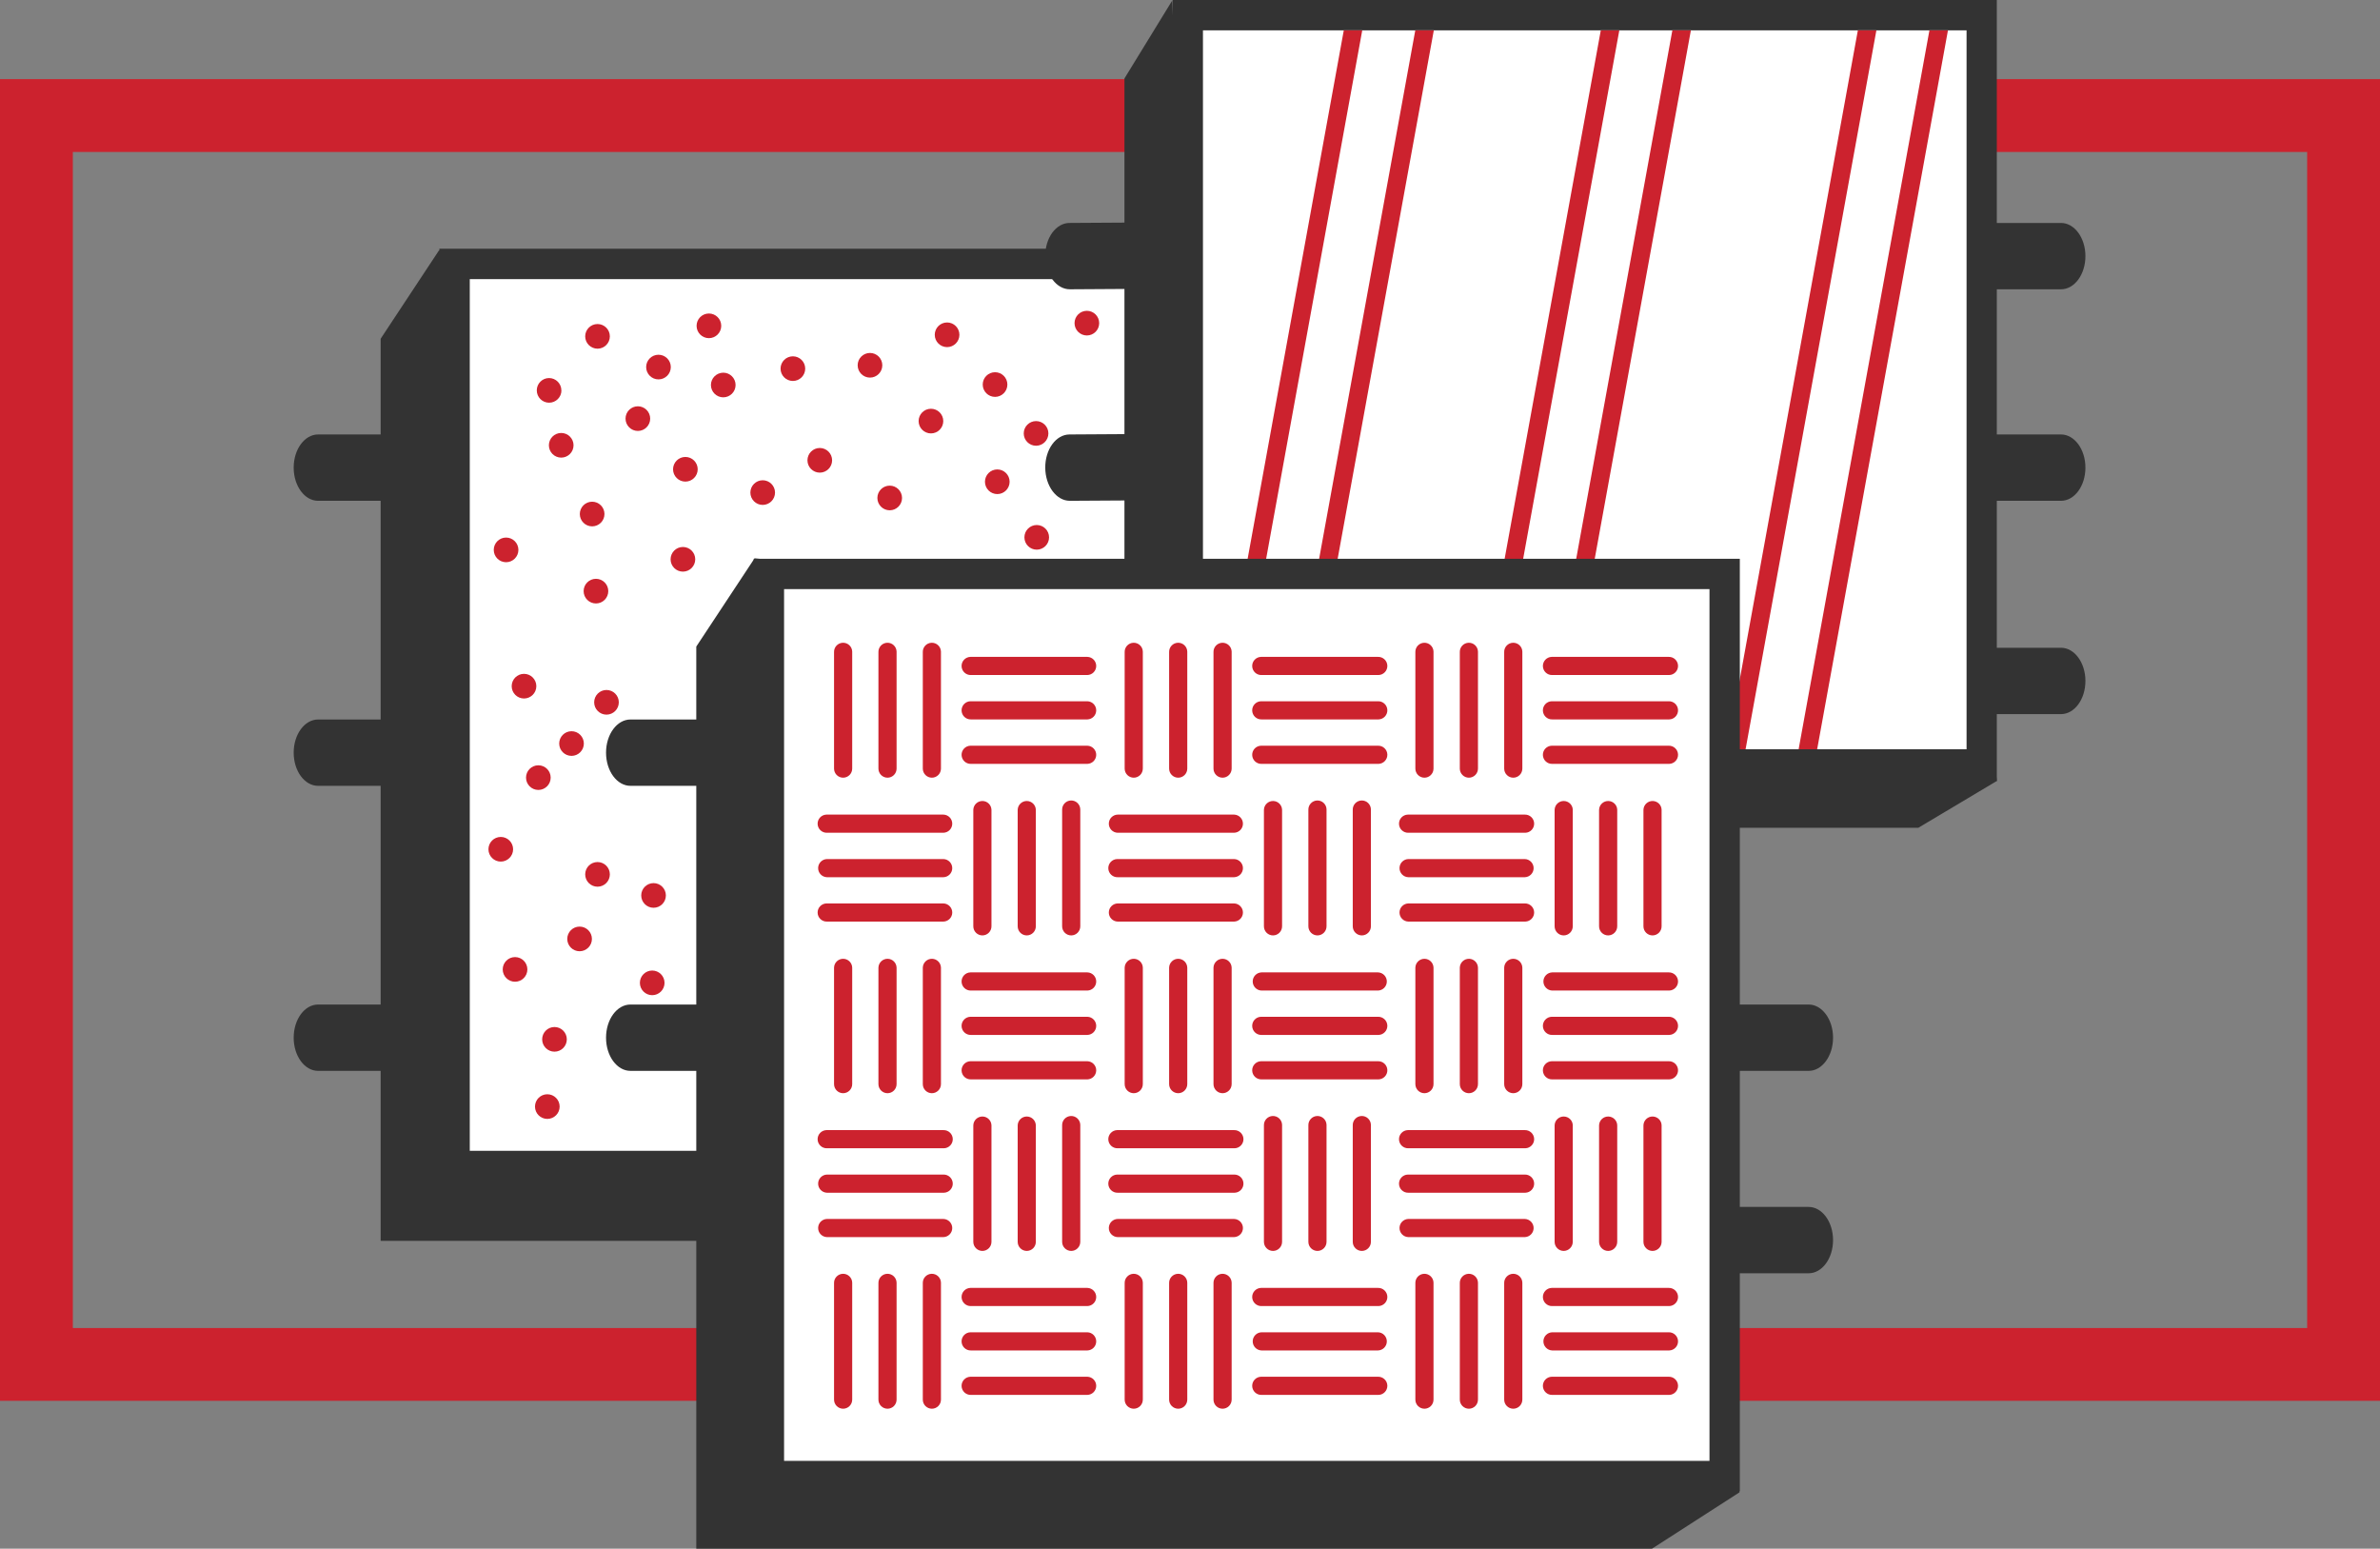
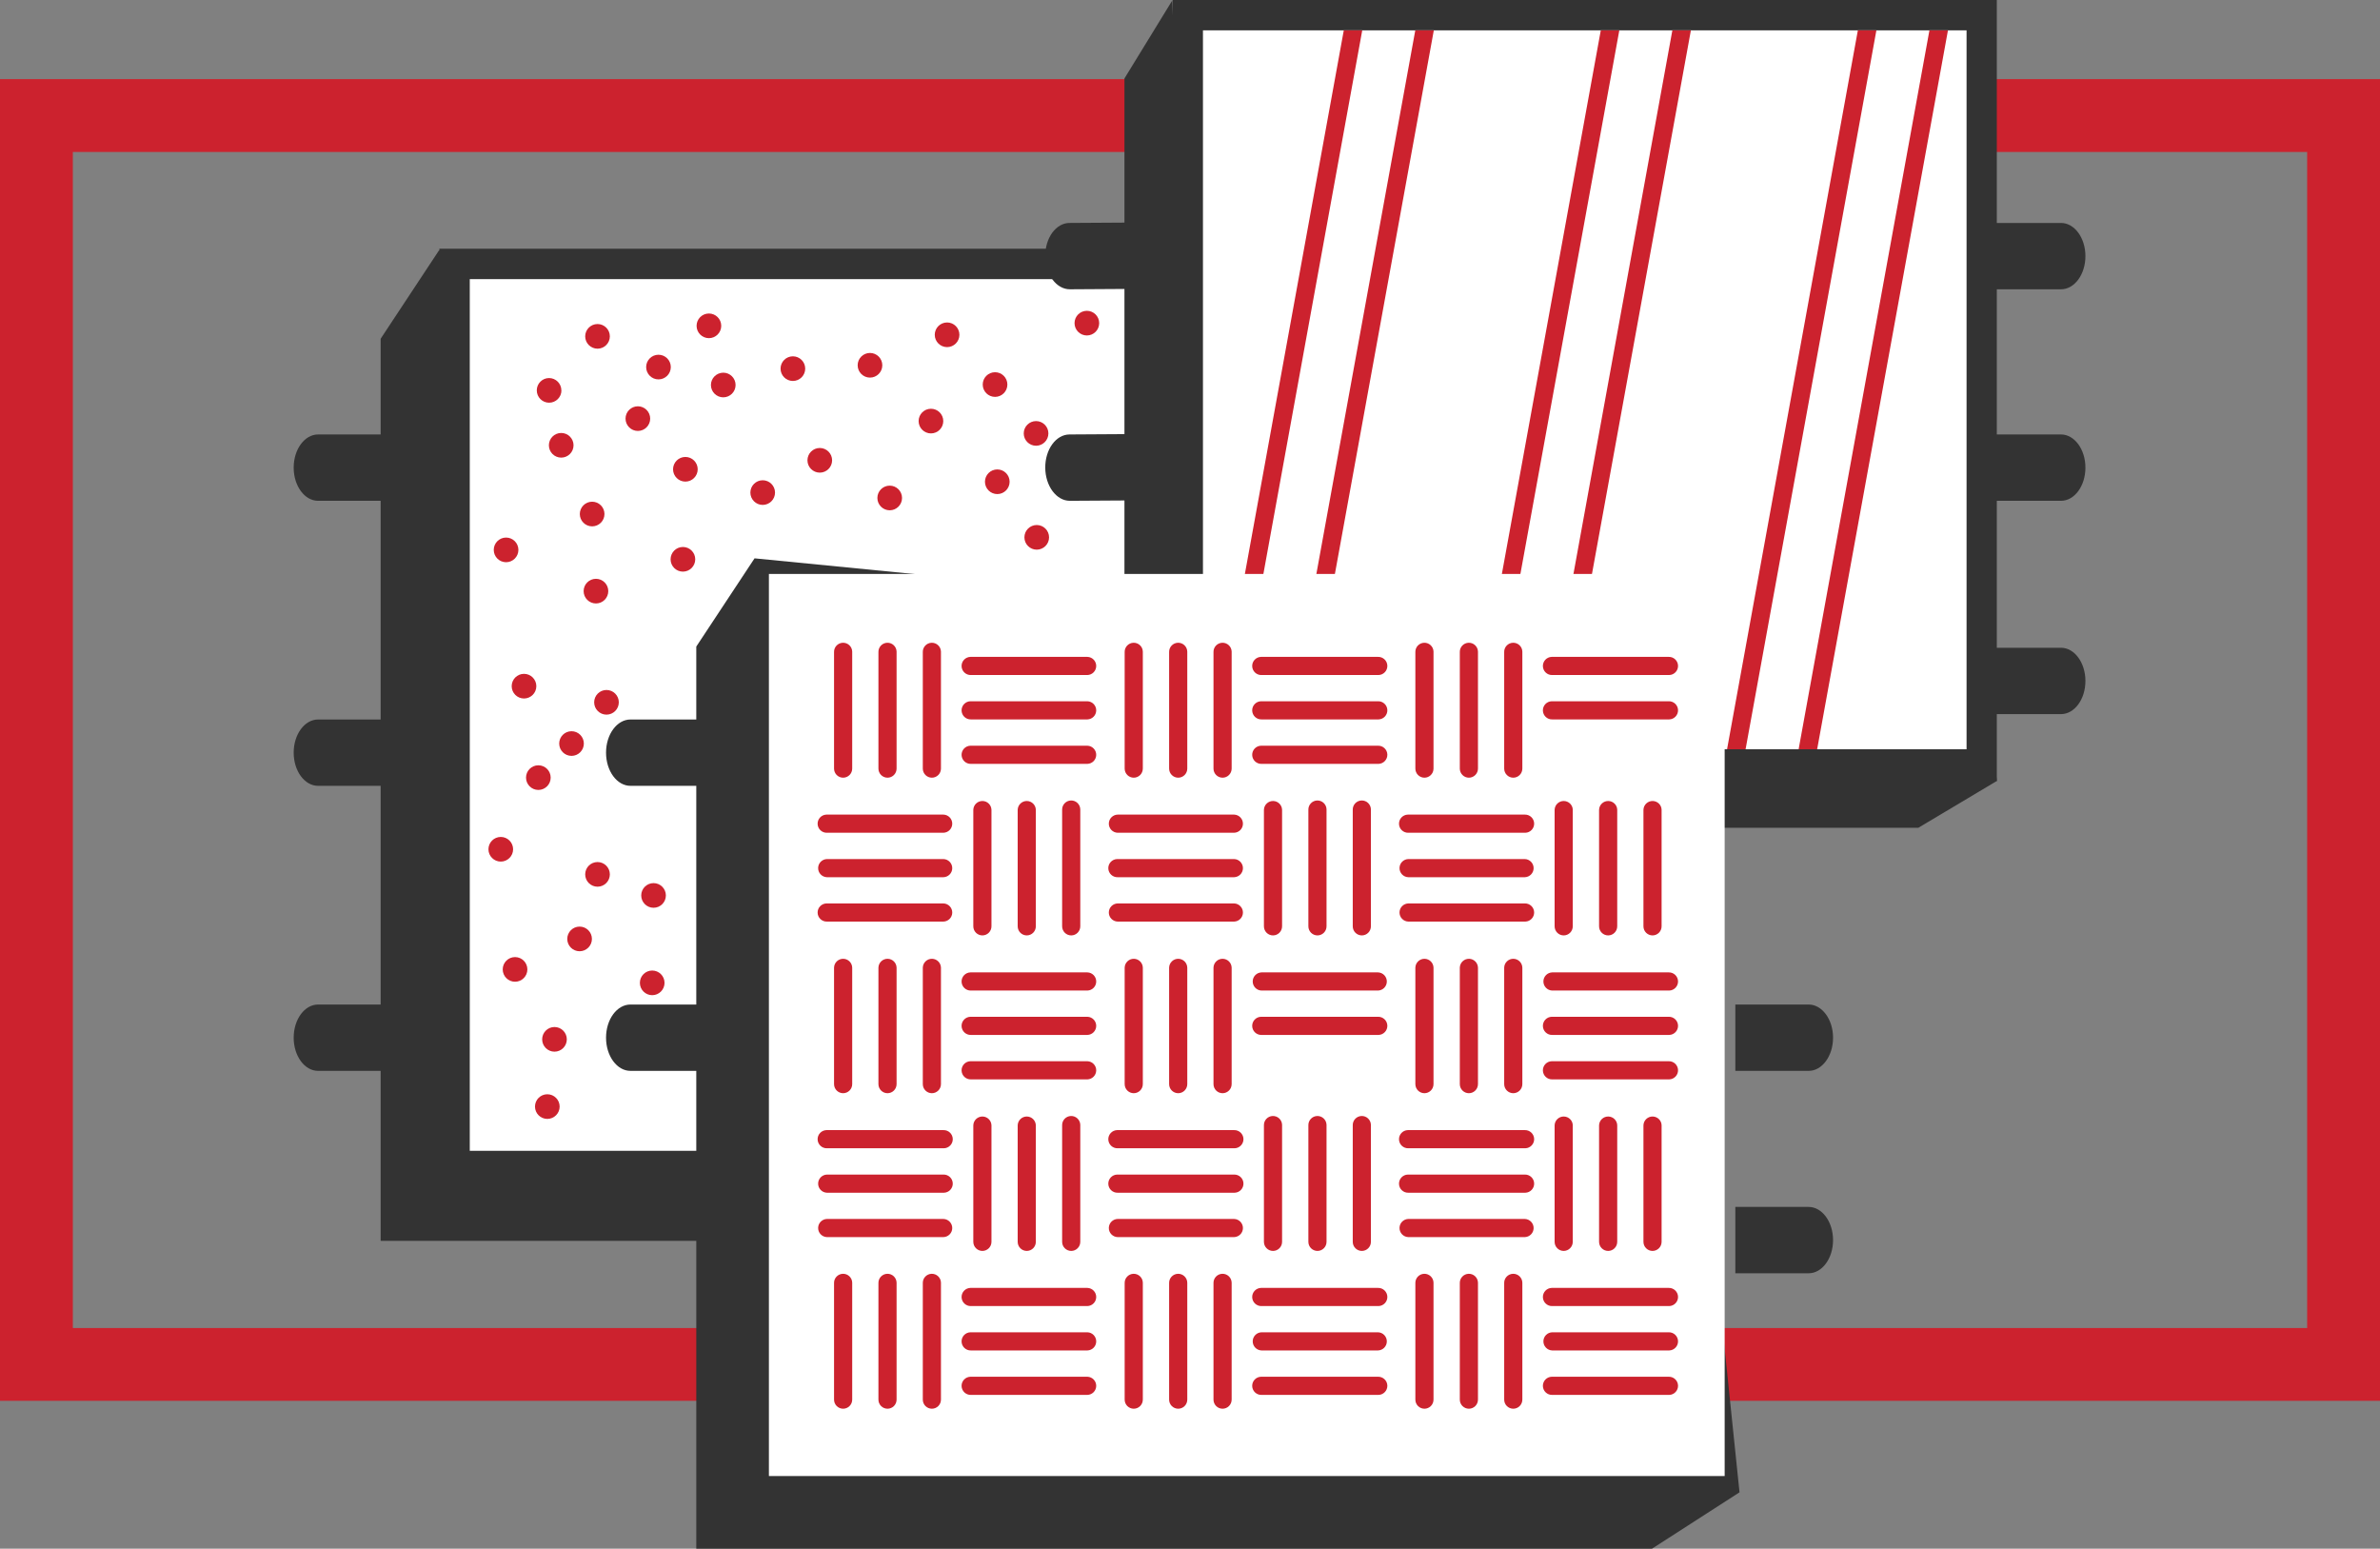
<svg xmlns="http://www.w3.org/2000/svg" id="Layer_1" data-name="Layer 1" viewBox="0 0 318.57 207.28">
  <rect x="0" y="0" width="318.57" height="207.28" fill="#808080" stroke="none" />
  <defs>
    <clipPath id="clippath">
      <rect width="318.57" height="207.28" style="fill: none; stroke-width: 0px;" />
    </clipPath>
  </defs>
  <g id="Group_29" data-name="Group 29">
    <g id="Group_28" data-name="Group 28">
      <path id="Path_403" data-name="Path 403" d="M9.75,20.34h299.07v157.41H9.75V20.34ZM0,187.49h318.57V10.59H0v176.9Z" style="fill: #cc222e; stroke-width: 0px;" />
      <path id="Path_404" data-name="Path 404" d="M178.88,166.08H50.95V45.34l7.8-11.81,120.13,11.81,11.71,113.2-11.71,7.54Z" style="fill: #333; stroke-width: 0px;" />
      <rect id="Rectangle_286" data-name="Rectangle 286" x="60.85" y="35.33" width="127.93" height="120.74" style="fill: #fff; stroke-width: 0px;" />
      <path id="Path_405" data-name="Path 405" d="M190.81,158.1H58.81V33.29h132v124.8ZM62.88,154.03h123.87V37.36H62.88v116.68Z" style="fill: #333; stroke-width: 0px;" />
      <g id="Group_27" data-name="Group 27">
        <g style="clip-path: url(#clippath);">
          <g id="Group_26" data-name="Group 26">
            <path id="Path_406" data-name="Path 406" d="M81.63,45.02c0,.91-.74,1.65-1.65,1.65-.91,0-1.65-.74-1.65-1.65s.74-1.65,1.65-1.65,1.65.74,1.65,1.65h0" style="fill: #cc222e; stroke-width: 0px;" />
            <path id="Path_407" data-name="Path 407" d="M111.38,61.61c0,.91-.74,1.65-1.65,1.65-.91,0-1.65-.74-1.65-1.65s.74-1.65,1.65-1.65h0c.91,0,1.65.74,1.65,1.65" style="fill: #cc222e; stroke-width: 0px;" />
            <path id="Path_408" data-name="Path 408" d="M107.78,49.34c0,.91-.74,1.65-1.65,1.65-.91,0-1.65-.74-1.65-1.65s.74-1.65,1.65-1.65h0c.91,0,1.65.74,1.65,1.65" style="fill: #cc222e; stroke-width: 0px;" />
            <path id="Path_409" data-name="Path 409" d="M177.61,47.93c0,.91-.74,1.65-1.65,1.65-.91,0-1.65-.74-1.65-1.65s.74-1.65,1.65-1.65h0c.91,0,1.65.74,1.65,1.65" style="fill: #cc222e; stroke-width: 0px;" />
            <path id="Path_410" data-name="Path 410" d="M160.81,66.41c0,.91-.74,1.65-1.65,1.65-.91,0-1.65-.74-1.65-1.65s.74-1.65,1.65-1.65h0c.91,0,1.65.74,1.65,1.65" style="fill: #cc222e; stroke-width: 0px;" />
            <path id="Path_411" data-name="Path 411" d="M76.77,59.6c0,.91-.74,1.65-1.65,1.65s-1.65-.74-1.65-1.65c0-.91.74-1.65,1.65-1.65h0c.91,0,1.65.74,1.65,1.65h0" style="fill: #cc222e; stroke-width: 0px;" />
            <path id="Path_412" data-name="Path 412" d="M71.79,91.84c0,.91-.74,1.65-1.65,1.65-.91,0-1.65-.74-1.65-1.65,0-.91.74-1.65,1.65-1.65s1.65.74,1.65,1.65h0" style="fill: #cc222e; stroke-width: 0px;" />
            <path id="Path_413" data-name="Path 413" d="M79.23,125.67c0,.91-.74,1.65-1.65,1.65-.91,0-1.65-.74-1.65-1.65,0-.91.74-1.65,1.65-1.65h0c.91,0,1.65.74,1.65,1.65" style="fill: #cc222e; stroke-width: 0px;" />
            <path id="Path_414" data-name="Path 414" d="M88.95,131.55c0,.91-.74,1.65-1.65,1.65-.91,0-1.65-.74-1.65-1.65,0-.91.74-1.65,1.65-1.65h0c.91,0,1.65.74,1.65,1.65" style="fill: #cc222e; stroke-width: 0px;" />
            <path id="Path_415" data-name="Path 415" d="M69.39,73.6c0,.91-.74,1.65-1.65,1.65-.91,0-1.65-.74-1.65-1.65,0-.91.74-1.65,1.65-1.65s1.65.74,1.65,1.65h0" style="fill: #cc222e; stroke-width: 0px;" />
            <path id="Path_416" data-name="Path 416" d="M172.84,61.85c0,.91-.74,1.65-1.65,1.65-.91,0-1.65-.74-1.65-1.65s.74-1.65,1.65-1.65h0c.91,0,1.65.74,1.65,1.65" style="fill: #cc222e; stroke-width: 0px;" />
            <path id="Path_417" data-name="Path 417" d="M170.17,55.34c0,.91-.74,1.65-1.65,1.65-.91,0-1.65-.74-1.65-1.65s.74-1.65,1.65-1.65h0c.91,0,1.65.74,1.65,1.65" style="fill: #cc222e; stroke-width: 0px;" />
            <path id="Path_418" data-name="Path 418" d="M75.15,52.25c0,.91-.74,1.65-1.65,1.65s-1.65-.74-1.65-1.65.74-1.65,1.64-1.65c.91,0,1.65.74,1.65,1.65h0" style="fill: #cc222e; stroke-width: 0px;" />
            <path id="Path_419" data-name="Path 419" d="M87.03,56.03c0,.91-.74,1.65-1.65,1.65-.91,0-1.65-.74-1.65-1.65,0-.91.74-1.65,1.65-1.65s1.65.74,1.65,1.65h0" style="fill: #cc222e; stroke-width: 0px;" />
            <path id="Path_420" data-name="Path 420" d="M80.91,68.8c0,.91-.74,1.65-1.65,1.65-.91,0-1.65-.74-1.65-1.65,0-.91.74-1.65,1.65-1.65s1.65.74,1.65,1.65h0" style="fill: #cc222e; stroke-width: 0px;" />
            <path id="Path_421" data-name="Path 421" d="M81.63,117.03c0,.91-.74,1.65-1.65,1.65-.91,0-1.65-.74-1.65-1.65,0-.91.74-1.65,1.65-1.65h0c.91,0,1.65.74,1.65,1.65" style="fill: #cc222e; stroke-width: 0px;" />
            <path id="Path_422" data-name="Path 422" d="M89.13,119.85c0,.91-.74,1.65-1.65,1.65-.91,0-1.65-.74-1.65-1.65,0-.91.74-1.65,1.65-1.65h0c.91,0,1.65.74,1.65,1.65" style="fill: #cc222e; stroke-width: 0px;" />
            <path id="Path_423" data-name="Path 423" d="M75.87,139.11c0,.91-.74,1.65-1.65,1.65-.91,0-1.65-.74-1.65-1.65,0-.91.74-1.65,1.65-1.65h0c.91,0,1.65.74,1.65,1.65" style="fill: #cc222e; stroke-width: 0px;" />
            <path id="Path_424" data-name="Path 424" d="M70.59,129.75c0,.91-.74,1.65-1.65,1.65-.91,0-1.65-.74-1.65-1.65,0-.91.74-1.65,1.65-1.65h0c.91,0,1.65.74,1.65,1.65" style="fill: #cc222e; stroke-width: 0px;" />
            <path id="Path_425" data-name="Path 425" d="M82.83,94c0,.91-.74,1.65-1.65,1.65-.91,0-1.65-.74-1.65-1.65,0-.91.74-1.65,1.65-1.65s1.65.74,1.65,1.65h0" style="fill: #cc222e; stroke-width: 0px;" />
            <path id="Path_426" data-name="Path 426" d="M78.15,99.52c0,.91-.74,1.65-1.65,1.65-.91,0-1.65-.74-1.65-1.65,0-.91.74-1.65,1.65-1.65s1.65.74,1.65,1.65h0" style="fill: #cc222e; stroke-width: 0px;" />
            <path id="Path_427" data-name="Path 427" d="M93.39,62.81c0,.91-.74,1.65-1.65,1.65-.91,0-1.65-.74-1.65-1.65,0-.91.74-1.65,1.65-1.65s1.65.74,1.65,1.65h0" style="fill: #cc222e; stroke-width: 0px;" />
            <path id="Path_428" data-name="Path 428" d="M81.42,79.12c0,.91-.74,1.65-1.65,1.65-.91,0-1.65-.74-1.65-1.65,0-.91.74-1.65,1.65-1.65.91,0,1.65.74,1.65,1.65h0" style="fill: #cc222e; stroke-width: 0px;" />
            <path id="Path_429" data-name="Path 429" d="M93.06,74.86c0,.91-.74,1.65-1.65,1.65-.91,0-1.65-.74-1.65-1.65,0-.91.74-1.65,1.65-1.65s1.65.74,1.65,1.65h0" style="fill: #cc222e; stroke-width: 0px;" />
            <path id="Path_430" data-name="Path 430" d="M68.68,113.67c0,.91-.74,1.65-1.65,1.65-.91,0-1.65-.74-1.65-1.65,0-.91.74-1.65,1.65-1.65h0c.91,0,1.65.74,1.65,1.65" style="fill: #cc222e; stroke-width: 0px;" />
            <path id="Path_431" data-name="Path 431" d="M74.91,148.11c0,.91-.74,1.65-1.65,1.65-.91,0-1.65-.74-1.65-1.65,0-.91.74-1.65,1.65-1.65h0c.91,0,1.65.74,1.65,1.65" style="fill: #cc222e; stroke-width: 0px;" />
            <path id="Path_432" data-name="Path 432" d="M73.71,104.08c0,.91-.74,1.65-1.65,1.65s-1.65-.74-1.65-1.65c0-.91.74-1.65,1.65-1.65s1.65.74,1.65,1.65h0" style="fill: #cc222e; stroke-width: 0px;" />
            <path id="Path_433" data-name="Path 433" d="M89.79,49.13c0,.91-.74,1.65-1.65,1.65-.91,0-1.65-.74-1.65-1.65s.74-1.65,1.65-1.65,1.65.74,1.65,1.65h0" style="fill: #cc222e; stroke-width: 0px;" />
            <path id="Path_434" data-name="Path 434" d="M150.25,62.12c0,.91-.74,1.65-1.65,1.65-.91,0-1.65-.74-1.65-1.65s.74-1.65,1.65-1.65h0c.91,0,1.65.74,1.65,1.65" style="fill: #cc222e; stroke-width: 0px;" />
            <path id="Path_435" data-name="Path 435" d="M98.46,51.53c0,.91-.74,1.65-1.65,1.65s-1.65-.74-1.65-1.65c0-.91.74-1.64,1.65-1.65.91,0,1.65.74,1.65,1.65h0" style="fill: #cc222e; stroke-width: 0px;" />
            <path id="Path_436" data-name="Path 436" d="M103.74,65.93c0,.91-.74,1.65-1.65,1.65-.91,0-1.65-.74-1.65-1.65,0-.91.74-1.65,1.65-1.65s1.65.74,1.65,1.65h0" style="fill: #cc222e; stroke-width: 0px;" />
            <path id="Path_437" data-name="Path 437" d="M96.54,43.61c0,.91-.74,1.65-1.65,1.65-.91,0-1.65-.74-1.65-1.65s.74-1.65,1.65-1.65,1.65.74,1.65,1.65h0" style="fill: #cc222e; stroke-width: 0px;" />
            <path id="Path_438" data-name="Path 438" d="M126.26,56.36c0,.91-.74,1.65-1.65,1.65-.91,0-1.65-.74-1.65-1.65s.74-1.65,1.65-1.65h0c.91,0,1.65.74,1.65,1.65" style="fill: #cc222e; stroke-width: 0px;" />
            <path id="Path_439" data-name="Path 439" d="M134.84,51.47c0,.91-.74,1.65-1.65,1.65s-1.65-.74-1.65-1.65.74-1.65,1.65-1.65h0c.91,0,1.65.74,1.65,1.65" style="fill: #cc222e; stroke-width: 0px;" />
            <path id="Path_440" data-name="Path 440" d="M118.1,48.89c0,.91-.74,1.65-1.65,1.65-.91,0-1.65-.74-1.65-1.65s.74-1.65,1.65-1.65h0c.91,0,1.65.74,1.65,1.65" style="fill: #cc222e; stroke-width: 0px;" />
            <path id="Path_441" data-name="Path 441" d="M120.74,66.65c0,.91-.74,1.65-1.65,1.65-.91,0-1.65-.74-1.65-1.65s.74-1.65,1.65-1.65h0c.91,0,1.65.74,1.65,1.65" style="fill: #cc222e; stroke-width: 0px;" />
            <path id="Path_442" data-name="Path 442" d="M135.14,64.48c0,.91-.74,1.65-1.65,1.65-.91,0-1.65-.74-1.65-1.65s.74-1.65,1.65-1.65h0c.91,0,1.65.74,1.65,1.65" style="fill: #cc222e; stroke-width: 0px;" />
            <path id="Path_443" data-name="Path 443" d="M128.42,44.81c0,.91-.74,1.65-1.65,1.65-.91,0-1.65-.74-1.65-1.65s.74-1.65,1.65-1.65h0c.91,0,1.65.74,1.65,1.65" style="fill: #cc222e; stroke-width: 0px;" />
            <path id="Path_444" data-name="Path 444" d="M147.13,43.25c0,.91-.74,1.65-1.65,1.65-.91,0-1.65-.74-1.65-1.65s.74-1.65,1.65-1.65h0c.91,0,1.65.74,1.65,1.65" style="fill: #cc222e; stroke-width: 0px;" />
            <path id="Path_445" data-name="Path 445" d="M140.42,71.92c0,.91-.74,1.65-1.65,1.65-.91,0-1.65-.74-1.65-1.65s.74-1.65,1.65-1.65h0c.91,0,1.65.74,1.65,1.65" style="fill: #cc222e; stroke-width: 0px;" />
            <path id="Path_446" data-name="Path 446" d="M159.16,56.57c0,.91-.74,1.65-1.65,1.65-.91,0-1.65-.74-1.65-1.65s.74-1.65,1.65-1.65h0c.91,0,1.65.74,1.65,1.65" style="fill: #cc222e; stroke-width: 0px;" />
            <path id="Path_447" data-name="Path 447" d="M167.05,45.53c0,.91-.74,1.65-1.65,1.65-.91,0-1.65-.74-1.65-1.65s.74-1.65,1.65-1.65h0c.91,0,1.65.74,1.65,1.65" style="fill: #cc222e; stroke-width: 0px;" />
            <path id="Path_448" data-name="Path 448" d="M181.21,65.69c0,.91-.74,1.65-1.65,1.65-.91,0-1.65-.74-1.65-1.65s.74-1.65,1.65-1.65h0c.91,0,1.65.74,1.65,1.65" style="fill: #cc222e; stroke-width: 0px;" />
            <path id="Path_449" data-name="Path 449" d="M140.33,58.01c0,.91-.74,1.65-1.65,1.65-.91,0-1.65-.74-1.65-1.65s.74-1.65,1.65-1.65h0c.91,0,1.65.74,1.65,1.65" style="fill: #cc222e; stroke-width: 0px;" />
            <path id="Path_450" data-name="Path 450" d="M256.78,110.79h-106.27V10.5l6.44-10.5,99.83,10.5,10.5,94.03-10.5,6.26Z" style="fill: #333; stroke-width: 0px;" />
            <path id="Path_451" data-name="Path 451" d="M265.25,102.32h-106.27L156.95,0l108.3,2.03v100.29Z" style="fill: #fff; stroke-width: 0px;" />
            <path id="Path_452" data-name="Path 452" d="M267.28,104.53l-110.33-.18V0h110.33v104.53ZM161.02,100.29h102.21V4.06h-102.21v96.23Z" style="fill: #333; stroke-width: 0px;" />
            <path id="Path_453" data-name="Path 453" d="M189.44,4.06l-17.51,96.23h2.48L191.92,4.06h-2.48Z" style="fill: #cc222e; stroke-width: 0px;" />
            <path id="Path_454" data-name="Path 454" d="M179.87,4.06l-17.51,96.23h2.48L182.34,4.06h-2.48Z" style="fill: #cc222e; stroke-width: 0px;" />
            <path id="Path_455" data-name="Path 455" d="M223.85,4.06l-17.51,96.23h2.48L226.33,4.06h-2.48Z" style="fill: #cc222e; stroke-width: 0px;" />
            <path id="Path_456" data-name="Path 456" d="M214.27,4.06l-17.51,96.23h2.48L216.75,4.06h-2.48Z" style="fill: #cc222e; stroke-width: 0px;" />
            <path id="Path_457" data-name="Path 457" d="M258.26,4.06l-17.51,96.23h2.48l17.51-96.23h-2.48Z" style="fill: #cc222e; stroke-width: 0px;" />
            <path id="Path_458" data-name="Path 458" d="M248.68,4.06l-17.51,96.23h2.48L251.16,4.06h-2.48Z" style="fill: #cc222e; stroke-width: 0px;" />
            <path id="Path_459" data-name="Path 459" d="M266.06,95.58v-8.88h9.81c1.8,0,3.27,1.99,3.27,4.44s-1.46,4.44-3.27,4.44h-9.81Z" style="fill: #333; stroke-width: 0px;" />
            <path id="Path_460" data-name="Path 460" d="M266.06,67.03v-8.88h9.81c1.8,0,3.27,1.99,3.27,4.44s-1.46,4.44-3.27,4.44h-9.81Z" style="fill: #333; stroke-width: 0px;" />
            <path id="Path_461" data-name="Path 461" d="M152.96,58.09l.06,8.88-9.81.06c-1.8.01-3.28-1.97-3.3-4.42s1.43-4.45,3.24-4.46l9.81-.06Z" style="fill: #333; stroke-width: 0px;" />
            <path id="Path_462" data-name="Path 462" d="M266.06,38.72v-8.88h9.81c1.8,0,3.27,1.99,3.27,4.44s-1.46,4.44-3.27,4.44h-9.81Z" style="fill: #333; stroke-width: 0px;" />
            <path id="Path_463" data-name="Path 463" d="M152.96,29.78l.06,8.88-9.81.06c-1.8.01-3.28-1.97-3.3-4.42s1.43-4.45,3.24-4.46l9.81-.06Z" style="fill: #333; stroke-width: 0px;" />
            <path id="Path_464" data-name="Path 464" d="M152.98,81.91v8.87h-9.81c-1.8,0-3.27-1.99-3.27-4.44s1.46-4.44,3.27-4.44h9.81Z" style="fill: #cc222e; stroke-width: 0px;" />
            <path id="Path_465" data-name="Path 465" d="M52.39,58.15v8.88h-9.81c-1.81,0-3.27-1.99-3.27-4.44s1.46-4.44,3.27-4.44h9.81Z" style="fill: #333; stroke-width: 0px;" />
            <path id="Path_466" data-name="Path 466" d="M52.39,96.3v8.88h-9.81c-1.81,0-3.27-1.99-3.27-4.44s1.46-4.44,3.27-4.44h9.81Z" style="fill: #333; stroke-width: 0px;" />
            <path id="Path_467" data-name="Path 467" d="M52.39,134.45v8.88h-9.81c-1.81,0-3.27-1.99-3.27-4.44s1.46-4.44,3.27-4.44h9.81Z" style="fill: #333; stroke-width: 0px;" />
            <path id="Path_468" data-name="Path 468" d="M94.2,96.3v8.88h-9.81c-1.81,0-3.27-1.99-3.27-4.44s1.46-4.44,3.27-4.44h9.81Z" style="fill: #333; stroke-width: 0px;" />
            <path id="Path_469" data-name="Path 469" d="M94.2,134.45v8.88h-9.81c-1.81,0-3.27-1.99-3.27-4.44s1.46-4.44,3.27-4.44h9.81Z" style="fill: #333; stroke-width: 0px;" />
            <path id="Path_470" data-name="Path 470" d="M94.2,177.86v8.88h-9.81c-1.81,0-3.27-1.99-3.27-4.44s1.46-4.44,3.27-4.44h9.81Z" style="fill: #cc222e; stroke-width: 0px;" />
            <path id="Path_471" data-name="Path 471" d="M232.28,186.73v-8.88h9.81c1.8,0,3.27,1.99,3.27,4.44s-1.46,4.44-3.27,4.44h-9.81Z" style="fill: #cc222e; stroke-width: 0px;" />
            <path id="Path_472" data-name="Path 472" d="M232.28,143.33v-8.88h9.81c1.8,0,3.27,1.99,3.27,4.44s-1.46,4.44-3.27,4.44h-9.81Z" style="fill: #333; stroke-width: 0px;" />
            <path id="Path_473" data-name="Path 473" d="M232.28,170.42v-8.88h9.81c1.8,0,3.27,1.99,3.27,4.44s-1.46,4.44-3.27,4.44h-9.81Z" style="fill: #333; stroke-width: 0px;" />
            <path id="Path_474" data-name="Path 474" d="M221.13,207.28h-127.93v-120.74l7.8-11.81,120.13,11.81,11.71,113.2-11.71,7.54Z" style="fill: #333; stroke-width: 0px;" />
            <rect id="Rectangle_287" data-name="Rectangle 287" x="102.92" y="76.82" width="127.93" height="120.74" style="fill: #fff; stroke-width: 0px;" />
-             <path id="Path_475" data-name="Path 475" d="M232.88,199.59H100.89v-124.8h131.99v124.8ZM104.95,195.53h123.87v-116.68h-123.87v116.68Z" style="fill: #333; stroke-width: 0px;" />
            <path id="Path_476" data-name="Path 476" d="M112.86,104.09c-.67,0-1.22-.54-1.22-1.22h0v-15.59c-.02-.67.51-1.23,1.18-1.25.67-.02,1.23.51,1.25,1.18,0,.02,0,.05,0,.07v15.59c0,.67-.54,1.22-1.22,1.22h0" style="fill: #cc222e; stroke-width: 0px;" />
            <path id="Path_477" data-name="Path 477" d="M118.8,104.09c-.67,0-1.22-.54-1.22-1.22h0v-15.59c-.02-.67.51-1.23,1.18-1.25.67-.02,1.23.51,1.25,1.18,0,.02,0,.05,0,.07v15.59c0,.67-.54,1.22-1.22,1.22h0" style="fill: #cc222e; stroke-width: 0px;" />
            <path id="Path_478" data-name="Path 478" d="M124.74,104.09c-.67,0-1.22-.54-1.22-1.22h0v-15.59c-.02-.67.51-1.23,1.18-1.25.67-.02,1.23.51,1.25,1.18,0,.02,0,.05,0,.07v15.59c0,.67-.54,1.22-1.22,1.22h0" style="fill: #cc222e; stroke-width: 0px;" />
            <path id="Path_479" data-name="Path 479" d="M145.55,102.24h-15.59c-.67.02-1.23-.51-1.25-1.18-.02-.67.51-1.23,1.18-1.25.02,0,.05,0,.07,0h15.59c.67.02,1.2.58,1.18,1.25-.02.65-.54,1.16-1.18,1.18" style="fill: #cc222e; stroke-width: 0px;" />
            <path id="Path_480" data-name="Path 480" d="M145.55,96.29h-15.59c-.67.02-1.23-.51-1.25-1.18-.02-.67.51-1.23,1.18-1.25.02,0,.05,0,.07,0h15.59c.67.02,1.2.58,1.18,1.25-.02.65-.54,1.16-1.18,1.18" style="fill: #cc222e; stroke-width: 0px;" />
            <path id="Path_481" data-name="Path 481" d="M145.55,90.35h-15.59c-.67.02-1.23-.51-1.25-1.18-.02-.67.51-1.23,1.18-1.25.02,0,.05,0,.07,0h15.59c.67.02,1.2.58,1.18,1.25-.02.65-.54,1.16-1.18,1.18" style="fill: #cc222e; stroke-width: 0px;" />
            <path id="Path_482" data-name="Path 482" d="M151.76,104.09c-.67,0-1.22-.54-1.22-1.22h0v-15.59c-.02-.67.51-1.23,1.18-1.25.67-.02,1.23.51,1.25,1.18,0,.02,0,.05,0,.07v15.59c0,.67-.54,1.22-1.22,1.22h0" style="fill: #cc222e; stroke-width: 0px;" />
            <path id="Path_483" data-name="Path 483" d="M157.71,104.09c-.67,0-1.22-.54-1.22-1.22h0v-15.59c-.02-.67.51-1.23,1.18-1.25.67-.02,1.23.51,1.25,1.18,0,.02,0,.05,0,.07v15.59c0,.67-.54,1.22-1.22,1.22h0" style="fill: #cc222e; stroke-width: 0px;" />
            <path id="Path_484" data-name="Path 484" d="M163.65,104.09c-.67,0-1.22-.54-1.22-1.22h0v-15.59c-.02-.67.51-1.23,1.18-1.25.67-.02,1.23.51,1.25,1.18,0,.02,0,.05,0,.07v15.59c0,.67-.54,1.22-1.22,1.22h0" style="fill: #cc222e; stroke-width: 0px;" />
            <path id="Path_485" data-name="Path 485" d="M184.45,102.24h-15.59c-.67.02-1.23-.51-1.25-1.18-.02-.67.51-1.23,1.18-1.25.02,0,.05,0,.07,0h15.59c.67-.02,1.23.51,1.25,1.18.02.67-.51,1.23-1.18,1.25-.02,0-.05,0-.07,0" style="fill: #cc222e; stroke-width: 0px;" />
            <path id="Path_486" data-name="Path 486" d="M184.45,96.29h-15.59c-.67.02-1.23-.51-1.25-1.18-.02-.67.51-1.23,1.18-1.25.02,0,.05,0,.07,0h15.59c.67-.02,1.23.51,1.25,1.18.02.67-.51,1.23-1.18,1.25-.02,0-.05,0-.07,0" style="fill: #cc222e; stroke-width: 0px;" />
            <path id="Path_487" data-name="Path 487" d="M184.45,90.35h-15.59c-.67.02-1.23-.51-1.25-1.18-.02-.67.51-1.23,1.18-1.25.02,0,.05,0,.07,0h15.59c.67-.02,1.23.51,1.25,1.18.02.67-.51,1.23-1.18,1.25-.02,0-.05,0-.07,0" style="fill: #cc222e; stroke-width: 0px;" />
            <path id="Path_488" data-name="Path 488" d="M190.67,104.09c-.67,0-1.22-.54-1.22-1.22h0v-15.59c-.02-.67.51-1.23,1.18-1.25.67-.02,1.23.51,1.25,1.18,0,.02,0,.05,0,.07v15.59c0,.67-.54,1.22-1.22,1.22h0" style="fill: #cc222e; stroke-width: 0px;" />
            <path id="Path_489" data-name="Path 489" d="M196.62,104.09c-.67,0-1.22-.54-1.22-1.22h0v-15.59c-.02-.67.51-1.23,1.18-1.25.67-.02,1.23.51,1.25,1.18,0,.02,0,.05,0,.07v15.59c0,.67-.54,1.22-1.22,1.22h0" style="fill: #cc222e; stroke-width: 0px;" />
            <path id="Path_490" data-name="Path 490" d="M202.56,104.09c-.67,0-1.22-.54-1.22-1.22h0v-15.59c-.02-.67.51-1.23,1.18-1.25.67-.02,1.23.51,1.25,1.18,0,.02,0,.05,0,.07v15.59c0,.67-.54,1.22-1.22,1.22h0" style="fill: #cc222e; stroke-width: 0px;" />
-             <path id="Path_491" data-name="Path 491" d="M223.36,102.24h-15.59c-.67.02-1.23-.51-1.25-1.18-.02-.67.51-1.23,1.18-1.25.02,0,.05,0,.07,0h15.59c.67-.02,1.23.51,1.25,1.18s-.51,1.23-1.18,1.25c-.02,0-.05,0-.07,0" style="fill: #cc222e; stroke-width: 0px;" />
            <path id="Path_492" data-name="Path 492" d="M223.36,96.29h-15.59c-.67.02-1.23-.51-1.25-1.18-.02-.67.51-1.23,1.18-1.25.02,0,.05,0,.07,0h15.59c.67-.02,1.23.51,1.25,1.18s-.51,1.23-1.18,1.25c-.02,0-.05,0-.07,0" style="fill: #cc222e; stroke-width: 0px;" />
            <path id="Path_493" data-name="Path 493" d="M223.36,90.35h-15.59c-.67.02-1.23-.51-1.25-1.18-.02-.67.51-1.23,1.18-1.25.02,0,.05,0,.07,0h15.59c.67-.02,1.23.51,1.25,1.18s-.51,1.23-1.18,1.25c-.02,0-.05,0-.07,0" style="fill: #cc222e; stroke-width: 0px;" />
            <path id="Path_494" data-name="Path 494" d="M221.2,125.2c-.67,0-1.22-.54-1.22-1.22h0v-15.59c.02-.67.58-1.2,1.25-1.18.65.02,1.17.54,1.18,1.18v15.59c0,.67-.54,1.22-1.22,1.22h0" style="fill: #cc222e; stroke-width: 0px;" />
            <path id="Path_495" data-name="Path 495" d="M215.26,125.2c-.67,0-1.22-.54-1.22-1.22h0v-15.59c.02-.67.58-1.2,1.25-1.18.65.02,1.17.54,1.18,1.18v15.59c0,.67-.54,1.22-1.22,1.22h0" style="fill: #cc222e; stroke-width: 0px;" />
            <path id="Path_496" data-name="Path 496" d="M209.31,125.2c-.67,0-1.22-.54-1.22-1.22h0v-15.59c.02-.67.58-1.2,1.25-1.18.65.02,1.17.54,1.18,1.18v15.59c0,.67-.54,1.22-1.22,1.22h0" style="fill: #cc222e; stroke-width: 0px;" />
            <path id="Path_497" data-name="Path 497" d="M204.1,111.46h-15.59c-.67.02-1.23-.51-1.25-1.18-.02-.67.51-1.23,1.18-1.25.02,0,.05,0,.07,0h15.59c.67-.02,1.23.51,1.25,1.18.02.67-.51,1.23-1.18,1.25-.02,0-.05,0-.07,0" style="fill: #cc222e; stroke-width: 0px;" />
            <path id="Path_498" data-name="Path 498" d="M204.1,117.41h-15.59c-.67-.02-1.2-.58-1.18-1.25.02-.65.54-1.16,1.18-1.18h15.59c.67.02,1.2.58,1.18,1.25-.02.65-.54,1.16-1.18,1.18" style="fill: #cc222e; stroke-width: 0px;" />
            <path id="Path_499" data-name="Path 499" d="M204.1,123.35h-15.59c-.67-.02-1.2-.58-1.18-1.25.02-.65.54-1.16,1.18-1.18h15.59c.67-.02,1.23.51,1.25,1.18.02.67-.51,1.23-1.18,1.25-.02,0-.05,0-.07,0" style="fill: #cc222e; stroke-width: 0px;" />
            <path id="Path_500" data-name="Path 500" d="M182.29,125.2c-.67,0-1.22-.54-1.22-1.22h0v-15.59c-.02-.67.51-1.23,1.18-1.25.67-.02,1.23.51,1.25,1.18,0,.02,0,.05,0,.07v15.59c0,.67-.54,1.22-1.22,1.22h0" style="fill: #cc222e; stroke-width: 0px;" />
            <path id="Path_501" data-name="Path 501" d="M176.35,125.2c-.67,0-1.22-.54-1.22-1.22h0v-15.59c-.02-.67.51-1.23,1.18-1.25.67-.02,1.23.51,1.25,1.18,0,.02,0,.05,0,.07v15.59c0,.67-.54,1.22-1.22,1.22h0" style="fill: #cc222e; stroke-width: 0px;" />
            <path id="Path_502" data-name="Path 502" d="M170.4,125.2c-.67,0-1.22-.54-1.22-1.22h0v-15.59c.02-.67.58-1.2,1.25-1.18.65.02,1.16.54,1.18,1.18v15.59c0,.67-.54,1.22-1.22,1.22h0" style="fill: #cc222e; stroke-width: 0px;" />
            <path id="Path_503" data-name="Path 503" d="M165.19,111.46h-15.59c-.67-.02-1.2-.58-1.18-1.25.02-.65.54-1.16,1.18-1.18h15.59c.67.02,1.2.58,1.18,1.25-.02.65-.54,1.16-1.18,1.18" style="fill: #cc222e; stroke-width: 0px;" />
            <path id="Path_504" data-name="Path 504" d="M165.19,117.41h-15.59c-.67.02-1.23-.51-1.25-1.18-.02-.67.51-1.23,1.18-1.25.02,0,.05,0,.07,0h15.59c.67.02,1.2.58,1.18,1.25-.02.65-.54,1.16-1.18,1.18" style="fill: #cc222e; stroke-width: 0px;" />
            <path id="Path_505" data-name="Path 505" d="M165.19,123.35h-15.59c-.67-.02-1.2-.58-1.18-1.25.02-.65.54-1.16,1.18-1.18h15.59c.67.02,1.2.58,1.18,1.25-.02.65-.54,1.16-1.18,1.18" style="fill: #cc222e; stroke-width: 0px;" />
            <path id="Path_506" data-name="Path 506" d="M143.39,125.2c-.67,0-1.22-.54-1.22-1.22h0v-15.59c-.02-.67.51-1.23,1.18-1.25.67-.02,1.23.51,1.25,1.18,0,.02,0,.05,0,.07v15.59c0,.67-.54,1.22-1.22,1.22h0" style="fill: #cc222e; stroke-width: 0px;" />
            <path id="Path_507" data-name="Path 507" d="M137.44,125.2c-.67,0-1.22-.54-1.22-1.22h0v-15.59c.02-.67.58-1.2,1.25-1.18.65.02,1.16.54,1.18,1.18v15.59c0,.67-.54,1.22-1.22,1.22h0" style="fill: #cc222e; stroke-width: 0px;" />
            <path id="Path_508" data-name="Path 508" d="M131.5,125.2c-.67,0-1.22-.54-1.22-1.22h0v-15.59c.02-.67.58-1.2,1.25-1.18.65.02,1.16.54,1.18,1.18v15.59c0,.67-.54,1.22-1.22,1.22h0" style="fill: #cc222e; stroke-width: 0px;" />
            <path id="Path_509" data-name="Path 509" d="M126.28,111.46h-15.59c-.67.02-1.23-.51-1.25-1.18-.02-.67.51-1.23,1.18-1.25.02,0,.05,0,.07,0h15.59c.67.02,1.2.58,1.18,1.25-.02.65-.54,1.16-1.18,1.18" style="fill: #cc222e; stroke-width: 0px;" />
            <path id="Path_510" data-name="Path 510" d="M126.28,117.41h-15.59c-.67-.02-1.2-.58-1.18-1.25.02-.65.54-1.16,1.18-1.18h15.59c.67.02,1.2.58,1.18,1.25-.02.65-.54,1.16-1.18,1.18" style="fill: #cc222e; stroke-width: 0px;" />
            <path id="Path_511" data-name="Path 511" d="M126.28,123.35h-15.59c-.67.02-1.23-.51-1.25-1.18-.02-.67.51-1.23,1.18-1.25.02,0,.05,0,.07,0h15.59c.67.02,1.2.58,1.18,1.25-.02.65-.54,1.16-1.18,1.18" style="fill: #cc222e; stroke-width: 0px;" />
            <path id="Path_512" data-name="Path 512" d="M112.86,146.32c-.67,0-1.22-.54-1.22-1.22h0v-15.59c.02-.67.58-1.2,1.25-1.18.65.02,1.16.54,1.18,1.18v15.59c0,.67-.54,1.22-1.22,1.22h0" style="fill: #cc222e; stroke-width: 0px;" />
            <path id="Path_513" data-name="Path 513" d="M118.8,146.32c-.67,0-1.22-.54-1.22-1.22h0v-15.59c.02-.67.58-1.2,1.25-1.18.65.02,1.16.54,1.18,1.18v15.59c0,.67-.54,1.22-1.22,1.22h0" style="fill: #cc222e; stroke-width: 0px;" />
            <path id="Path_514" data-name="Path 514" d="M124.74,146.32c-.67,0-1.22-.54-1.22-1.22h0v-15.59c.02-.67.58-1.2,1.25-1.18.65.02,1.16.54,1.18,1.18v15.59c0,.67-.54,1.22-1.22,1.22h0" style="fill: #cc222e; stroke-width: 0px;" />
            <path id="Path_515" data-name="Path 515" d="M145.55,144.47h-15.59c-.67.02-1.23-.51-1.25-1.18-.02-.67.51-1.23,1.18-1.25.02,0,.05,0,.07,0h15.59c.67.02,1.2.58,1.18,1.25-.02.65-.54,1.16-1.18,1.18" style="fill: #cc222e; stroke-width: 0px;" />
            <path id="Path_516" data-name="Path 516" d="M145.55,138.52h-15.59c-.67.02-1.23-.51-1.25-1.18-.02-.67.51-1.23,1.18-1.25.02,0,.05,0,.07,0h15.59c.67.02,1.2.58,1.18,1.25-.02.65-.54,1.16-1.18,1.18" style="fill: #cc222e; stroke-width: 0px;" />
            <path id="Path_517" data-name="Path 517" d="M145.55,132.58h-15.59c-.67.02-1.23-.51-1.25-1.18-.02-.67.51-1.23,1.18-1.25.02,0,.05,0,.07,0h15.59c.67.02,1.2.58,1.18,1.25-.02.65-.54,1.16-1.18,1.18" style="fill: #cc222e; stroke-width: 0px;" />
            <path id="Path_518" data-name="Path 518" d="M151.76,146.32c-.67,0-1.22-.54-1.22-1.22h0v-15.59c.02-.67.58-1.2,1.25-1.18.65.02,1.16.54,1.18,1.18v15.59c0,.67-.54,1.22-1.22,1.22h0" style="fill: #cc222e; stroke-width: 0px;" />
            <path id="Path_519" data-name="Path 519" d="M157.71,146.32c-.67,0-1.22-.54-1.22-1.22h0v-15.59c.02-.67.58-1.2,1.25-1.18.65.02,1.16.54,1.18,1.18v15.59c0,.67-.54,1.22-1.22,1.22h0" style="fill: #cc222e; stroke-width: 0px;" />
            <path id="Path_520" data-name="Path 520" d="M163.65,146.32c-.67,0-1.22-.54-1.22-1.22h0v-15.59c.02-.67.58-1.2,1.25-1.18.65.02,1.16.54,1.18,1.18v15.59c0,.67-.54,1.22-1.22,1.22h0" style="fill: #cc222e; stroke-width: 0px;" />
-             <path id="Path_521" data-name="Path 521" d="M184.45,144.47h-15.59c-.67.02-1.23-.51-1.25-1.18-.02-.67.51-1.23,1.18-1.25.02,0,.05,0,.07,0h15.59c.67-.02,1.23.51,1.25,1.18.02.67-.51,1.23-1.18,1.25-.02,0-.05,0-.07,0" style="fill: #cc222e; stroke-width: 0px;" />
            <path id="Path_522" data-name="Path 522" d="M184.45,138.52h-15.59c-.67.02-1.23-.51-1.25-1.18-.02-.67.51-1.23,1.18-1.25.02,0,.05,0,.07,0h15.59c.67-.02,1.23.51,1.25,1.18.02.67-.51,1.23-1.18,1.25-.02,0-.05,0-.07,0" style="fill: #cc222e; stroke-width: 0px;" />
            <path id="Path_523" data-name="Path 523" d="M184.45,132.58h-15.59c-.67-.02-1.2-.58-1.18-1.25.02-.65.54-1.16,1.18-1.18h15.59c.67.02,1.2.58,1.18,1.25-.02.65-.54,1.16-1.18,1.18" style="fill: #cc222e; stroke-width: 0px;" />
            <path id="Path_524" data-name="Path 524" d="M190.67,146.32c-.67,0-1.22-.54-1.22-1.22h0v-15.59c.02-.67.58-1.2,1.25-1.18.65.02,1.16.54,1.18,1.18v15.59c0,.67-.54,1.22-1.22,1.22h0" style="fill: #cc222e; stroke-width: 0px;" />
            <path id="Path_525" data-name="Path 525" d="M196.62,146.32c-.67,0-1.22-.54-1.22-1.22h0v-15.59c.02-.67.58-1.2,1.25-1.18.65.02,1.16.54,1.18,1.18v15.59c0,.67-.54,1.22-1.22,1.22h0" style="fill: #cc222e; stroke-width: 0px;" />
            <path id="Path_526" data-name="Path 526" d="M202.56,146.32c-.67,0-1.22-.54-1.22-1.22h0v-15.59c.02-.67.58-1.2,1.25-1.18.65.02,1.16.54,1.18,1.18v15.59c0,.67-.54,1.22-1.22,1.22h0" style="fill: #cc222e; stroke-width: 0px;" />
            <path id="Path_527" data-name="Path 527" d="M223.36,144.47h-15.59c-.67.02-1.23-.51-1.25-1.18-.02-.67.51-1.23,1.18-1.25.02,0,.05,0,.07,0h15.59c.67-.02,1.23.51,1.25,1.18s-.51,1.23-1.18,1.25c-.02,0-.05,0-.07,0" style="fill: #cc222e; stroke-width: 0px;" />
            <path id="Path_528" data-name="Path 528" d="M223.36,138.52h-15.59c-.67.02-1.23-.51-1.25-1.18-.02-.67.51-1.23,1.18-1.25.02,0,.05,0,.07,0h15.59c.67-.02,1.23.51,1.25,1.18s-.51,1.23-1.18,1.25c-.02,0-.05,0-.07,0" style="fill: #cc222e; stroke-width: 0px;" />
            <path id="Path_529" data-name="Path 529" d="M223.36,132.58h-15.59c-.67-.02-1.2-.58-1.18-1.25.02-.65.54-1.16,1.18-1.18h15.59c.67-.02,1.23.51,1.25,1.18s-.51,1.23-1.18,1.25c-.02,0-.05,0-.07,0" style="fill: #cc222e; stroke-width: 0px;" />
            <path id="Path_530" data-name="Path 530" d="M112.86,188.55c-.67,0-1.22-.54-1.22-1.22h0v-15.59c-.02-.67.51-1.23,1.18-1.25.67-.02,1.23.51,1.25,1.18,0,.02,0,.05,0,.07v15.59c0,.67-.54,1.22-1.22,1.22h0" style="fill: #cc222e; stroke-width: 0px;" />
            <path id="Path_531" data-name="Path 531" d="M118.8,188.55c-.67,0-1.22-.54-1.22-1.22h0v-15.59c-.02-.67.51-1.23,1.18-1.25.67-.02,1.23.51,1.25,1.18,0,.02,0,.05,0,.07v15.59c0,.67-.54,1.22-1.22,1.22h0" style="fill: #cc222e; stroke-width: 0px;" />
            <path id="Path_532" data-name="Path 532" d="M124.74,188.55c-.67,0-1.22-.54-1.22-1.22h0v-15.59c-.02-.67.51-1.23,1.18-1.25.67-.02,1.23.51,1.25,1.18,0,.02,0,.05,0,.07v15.59c0,.67-.54,1.22-1.22,1.22h0" style="fill: #cc222e; stroke-width: 0px;" />
            <path id="Path_533" data-name="Path 533" d="M145.55,186.7h-15.59c-.67.02-1.23-.51-1.25-1.18-.02-.67.51-1.23,1.18-1.25.02,0,.05,0,.07,0h15.59c.67.02,1.2.58,1.18,1.25-.02.65-.54,1.16-1.18,1.18" style="fill: #cc222e; stroke-width: 0px;" />
            <path id="Path_534" data-name="Path 534" d="M145.55,180.75h-15.59c-.67.02-1.23-.51-1.25-1.18-.02-.67.51-1.23,1.18-1.25.02,0,.05,0,.07,0h15.59c.67.02,1.2.58,1.18,1.25-.02.65-.54,1.16-1.18,1.18" style="fill: #cc222e; stroke-width: 0px;" />
            <path id="Path_535" data-name="Path 535" d="M145.55,174.81h-15.59c-.67.02-1.23-.51-1.25-1.18-.02-.67.51-1.23,1.18-1.25.02,0,.05,0,.07,0h15.59c.67.02,1.2.58,1.18,1.25-.02.65-.54,1.16-1.18,1.18" style="fill: #cc222e; stroke-width: 0px;" />
            <path id="Path_536" data-name="Path 536" d="M151.76,188.55c-.67,0-1.22-.54-1.22-1.22h0v-15.59c-.02-.67.51-1.23,1.18-1.25.67-.02,1.23.51,1.25,1.18,0,.02,0,.05,0,.07v15.59c0,.67-.54,1.22-1.22,1.22h0" style="fill: #cc222e; stroke-width: 0px;" />
            <path id="Path_537" data-name="Path 537" d="M157.71,188.55c-.67,0-1.22-.54-1.22-1.22h0v-15.59c-.02-.67.51-1.23,1.18-1.25.67-.02,1.23.51,1.25,1.18,0,.02,0,.05,0,.07v15.59c0,.67-.54,1.22-1.22,1.22h0" style="fill: #cc222e; stroke-width: 0px;" />
            <path id="Path_538" data-name="Path 538" d="M163.65,188.55c-.67,0-1.22-.54-1.22-1.22h0v-15.59c-.02-.67.51-1.23,1.18-1.25.67-.02,1.23.51,1.25,1.18,0,.02,0,.05,0,.07v15.59c0,.67-.54,1.22-1.22,1.22h0" style="fill: #cc222e; stroke-width: 0px;" />
            <path id="Path_539" data-name="Path 539" d="M184.45,186.7h-15.59c-.67.02-1.23-.51-1.25-1.18-.02-.67.51-1.23,1.18-1.25.02,0,.05,0,.07,0h15.59c.67-.02,1.23.51,1.25,1.18.02.67-.51,1.23-1.18,1.25-.02,0-.05,0-.07,0" style="fill: #cc222e; stroke-width: 0px;" />
            <path id="Path_540" data-name="Path 540" d="M184.45,180.75h-15.59c-.67-.02-1.2-.58-1.18-1.25.02-.65.54-1.16,1.18-1.18h15.59c.67.02,1.2.58,1.18,1.25-.02.65-.54,1.16-1.18,1.18" style="fill: #cc222e; stroke-width: 0px;" />
            <path id="Path_541" data-name="Path 541" d="M184.45,174.81h-15.59c-.67.02-1.23-.51-1.25-1.18-.02-.67.51-1.23,1.18-1.25.02,0,.05,0,.07,0h15.59c.67-.02,1.23.51,1.25,1.18.02.67-.51,1.23-1.18,1.25-.02,0-.05,0-.07,0" style="fill: #cc222e; stroke-width: 0px;" />
            <path id="Path_542" data-name="Path 542" d="M190.67,188.55c-.67,0-1.22-.54-1.22-1.22h0v-15.59c-.02-.67.51-1.23,1.18-1.25.67-.02,1.23.51,1.25,1.18,0,.02,0,.05,0,.07v15.59c0,.67-.54,1.22-1.22,1.22h0" style="fill: #cc222e; stroke-width: 0px;" />
            <path id="Path_543" data-name="Path 543" d="M196.62,188.55c-.67,0-1.22-.54-1.22-1.22h0v-15.59c-.02-.67.51-1.23,1.18-1.25.67-.02,1.23.51,1.25,1.18,0,.02,0,.05,0,.07v15.59c0,.67-.54,1.22-1.22,1.22h0" style="fill: #cc222e; stroke-width: 0px;" />
            <path id="Path_544" data-name="Path 544" d="M202.56,188.55c-.67,0-1.22-.54-1.22-1.22h0v-15.59c-.02-.67.51-1.23,1.18-1.25.67-.02,1.23.51,1.25,1.18,0,.02,0,.05,0,.07v15.59c0,.67-.54,1.22-1.22,1.22h0" style="fill: #cc222e; stroke-width: 0px;" />
            <path id="Path_545" data-name="Path 545" d="M223.36,186.7h-15.59c-.67.02-1.23-.51-1.25-1.18-.02-.67.51-1.23,1.18-1.25.02,0,.05,0,.07,0h15.59c.67-.02,1.23.51,1.25,1.18s-.51,1.23-1.18,1.25c-.02,0-.05,0-.07,0" style="fill: #cc222e; stroke-width: 0px;" />
            <path id="Path_546" data-name="Path 546" d="M223.36,180.75h-15.59c-.67-.02-1.2-.58-1.18-1.25.02-.65.54-1.16,1.18-1.18h15.59c.67-.02,1.23.51,1.25,1.18s-.51,1.23-1.18,1.25c-.02,0-.05,0-.07,0" style="fill: #cc222e; stroke-width: 0px;" />
            <path id="Path_547" data-name="Path 547" d="M223.36,174.81h-15.59c-.67.02-1.23-.51-1.25-1.18-.02-.67.51-1.23,1.18-1.25.02,0,.05,0,.07,0h15.59c.67-.02,1.23.51,1.25,1.18s-.51,1.23-1.18,1.25c-.02,0-.05,0-.07,0" style="fill: #cc222e; stroke-width: 0px;" />
            <path id="Path_548" data-name="Path 548" d="M221.2,167.43c-.67,0-1.22-.54-1.22-1.22h0v-15.59c.02-.67.58-1.2,1.25-1.18.65.02,1.17.54,1.18,1.18v15.59c0,.67-.54,1.22-1.22,1.22h0" style="fill: #cc222e; stroke-width: 0px;" />
            <path id="Path_549" data-name="Path 549" d="M215.26,167.43c-.67,0-1.22-.54-1.22-1.22h0v-15.59c.02-.67.58-1.2,1.25-1.18.65.02,1.17.54,1.18,1.18v15.59c0,.67-.54,1.22-1.22,1.22h0" style="fill: #cc222e; stroke-width: 0px;" />
            <path id="Path_550" data-name="Path 550" d="M209.31,167.43c-.67,0-1.22-.54-1.22-1.22h0v-15.59c.02-.67.58-1.2,1.25-1.18.65.02,1.17.54,1.18,1.18v15.59c0,.67-.55,1.22-1.22,1.22" style="fill: #cc222e; stroke-width: 0px;" />
            <path id="Path_551" data-name="Path 551" d="M204.1,153.69h-15.59c-.67.02-1.23-.51-1.25-1.18-.02-.67.51-1.23,1.18-1.25.02,0,.05,0,.07,0h15.59c.67-.02,1.23.51,1.25,1.18.02.67-.51,1.23-1.18,1.25-.02,0-.05,0-.07,0" style="fill: #cc222e; stroke-width: 0px;" />
            <path id="Path_552" data-name="Path 552" d="M204.1,159.64h-15.59c-.67.02-1.23-.51-1.25-1.18-.02-.67.51-1.23,1.18-1.25.02,0,.05,0,.07,0h15.59c.67-.02,1.23.51,1.25,1.18.02.67-.51,1.23-1.18,1.25-.02,0-.05,0-.07,0" style="fill: #cc222e; stroke-width: 0px;" />
            <path id="Path_553" data-name="Path 553" d="M204.1,165.58h-15.59c-.67-.02-1.2-.58-1.18-1.25.02-.65.54-1.16,1.18-1.18h15.59c.67.02,1.2.58,1.18,1.25-.02.65-.54,1.16-1.18,1.18" style="fill: #cc222e; stroke-width: 0px;" />
            <path id="Path_554" data-name="Path 554" d="M182.29,167.43c-.67,0-1.22-.54-1.22-1.22h0v-15.59c-.02-.67.51-1.23,1.18-1.25.67-.02,1.23.51,1.25,1.18,0,.02,0,.05,0,.07v15.59c0,.67-.54,1.22-1.22,1.22h0" style="fill: #cc222e; stroke-width: 0px;" />
            <path id="Path_555" data-name="Path 555" d="M176.35,167.43c-.67,0-1.22-.54-1.22-1.22h0v-15.59c-.02-.67.51-1.23,1.18-1.25.67-.02,1.23.51,1.25,1.18,0,.02,0,.05,0,.07v15.59c0,.67-.54,1.22-1.22,1.22h0" style="fill: #cc222e; stroke-width: 0px;" />
            <path id="Path_556" data-name="Path 556" d="M170.4,167.43c-.67,0-1.22-.54-1.22-1.22h0v-15.59c-.02-.67.51-1.23,1.18-1.25.67-.02,1.23.51,1.25,1.18,0,.02,0,.05,0,.07v15.59c0,.67-.54,1.22-1.22,1.22h0" style="fill: #cc222e; stroke-width: 0px;" />
            <path id="Path_557" data-name="Path 557" d="M165.19,153.69h-15.59c-.67.02-1.23-.51-1.25-1.18-.02-.67.51-1.23,1.18-1.25.02,0,.05,0,.07,0h15.59c.67-.02,1.23.51,1.25,1.18.02.67-.51,1.23-1.18,1.25-.02,0-.05,0-.07,0" style="fill: #cc222e; stroke-width: 0px;" />
            <path id="Path_558" data-name="Path 558" d="M165.19,159.64h-15.59c-.67.02-1.23-.51-1.25-1.18-.02-.67.51-1.23,1.18-1.25.02,0,.05,0,.07,0h15.59c.67-.02,1.23.51,1.25,1.18.02.67-.51,1.23-1.18,1.25-.02,0-.05,0-.07,0" style="fill: #cc222e; stroke-width: 0px;" />
            <path id="Path_559" data-name="Path 559" d="M165.19,165.58h-15.59c-.67-.02-1.2-.58-1.18-1.25.02-.65.54-1.16,1.18-1.18h15.59c.67.02,1.2.58,1.18,1.25-.02.65-.54,1.16-1.18,1.18" style="fill: #cc222e; stroke-width: 0px;" />
            <path id="Path_560" data-name="Path 560" d="M143.39,167.43c-.67,0-1.22-.54-1.22-1.22h0v-15.59c-.02-.67.51-1.23,1.18-1.25.67-.02,1.23.51,1.25,1.18,0,.02,0,.05,0,.07v15.59c0,.67-.54,1.22-1.22,1.22h0" style="fill: #cc222e; stroke-width: 0px;" />
            <path id="Path_561" data-name="Path 561" d="M137.44,167.43c-.67,0-1.22-.54-1.22-1.22h0v-15.59c.02-.67.58-1.2,1.25-1.18.65.02,1.16.54,1.18,1.18v15.59c0,.67-.54,1.22-1.22,1.22h0" style="fill: #cc222e; stroke-width: 0px;" />
            <path id="Path_562" data-name="Path 562" d="M131.5,167.43c-.67,0-1.22-.54-1.22-1.22h0v-15.59c.02-.67.58-1.2,1.25-1.18.65.02,1.16.54,1.18,1.18v15.59c0,.67-.54,1.22-1.22,1.22h0" style="fill: #cc222e; stroke-width: 0px;" />
            <path id="Path_563" data-name="Path 563" d="M126.28,153.69h-15.59c-.67.02-1.23-.51-1.25-1.18-.02-.67.51-1.23,1.18-1.25.02,0,.05,0,.07,0h15.59c.67-.02,1.23.51,1.25,1.18.02.67-.51,1.23-1.18,1.25-.02,0-.05,0-.07,0" style="fill: #cc222e; stroke-width: 0px;" />
            <path id="Path_564" data-name="Path 564" d="M126.28,159.64h-15.59c-.67-.02-1.2-.58-1.18-1.25.02-.65.54-1.16,1.18-1.18h15.59c.67-.02,1.23.51,1.25,1.18.02.67-.51,1.23-1.18,1.25-.02,0-.05,0-.07,0" style="fill: #cc222e; stroke-width: 0px;" />
            <path id="Path_565" data-name="Path 565" d="M126.28,165.58h-15.59c-.67-.02-1.2-.58-1.18-1.25.02-.65.54-1.16,1.18-1.18h15.59c.67.02,1.2.58,1.18,1.25-.02.65-.54,1.16-1.18,1.18" style="fill: #cc222e; stroke-width: 0px;" />
          </g>
        </g>
      </g>
    </g>
  </g>
</svg>